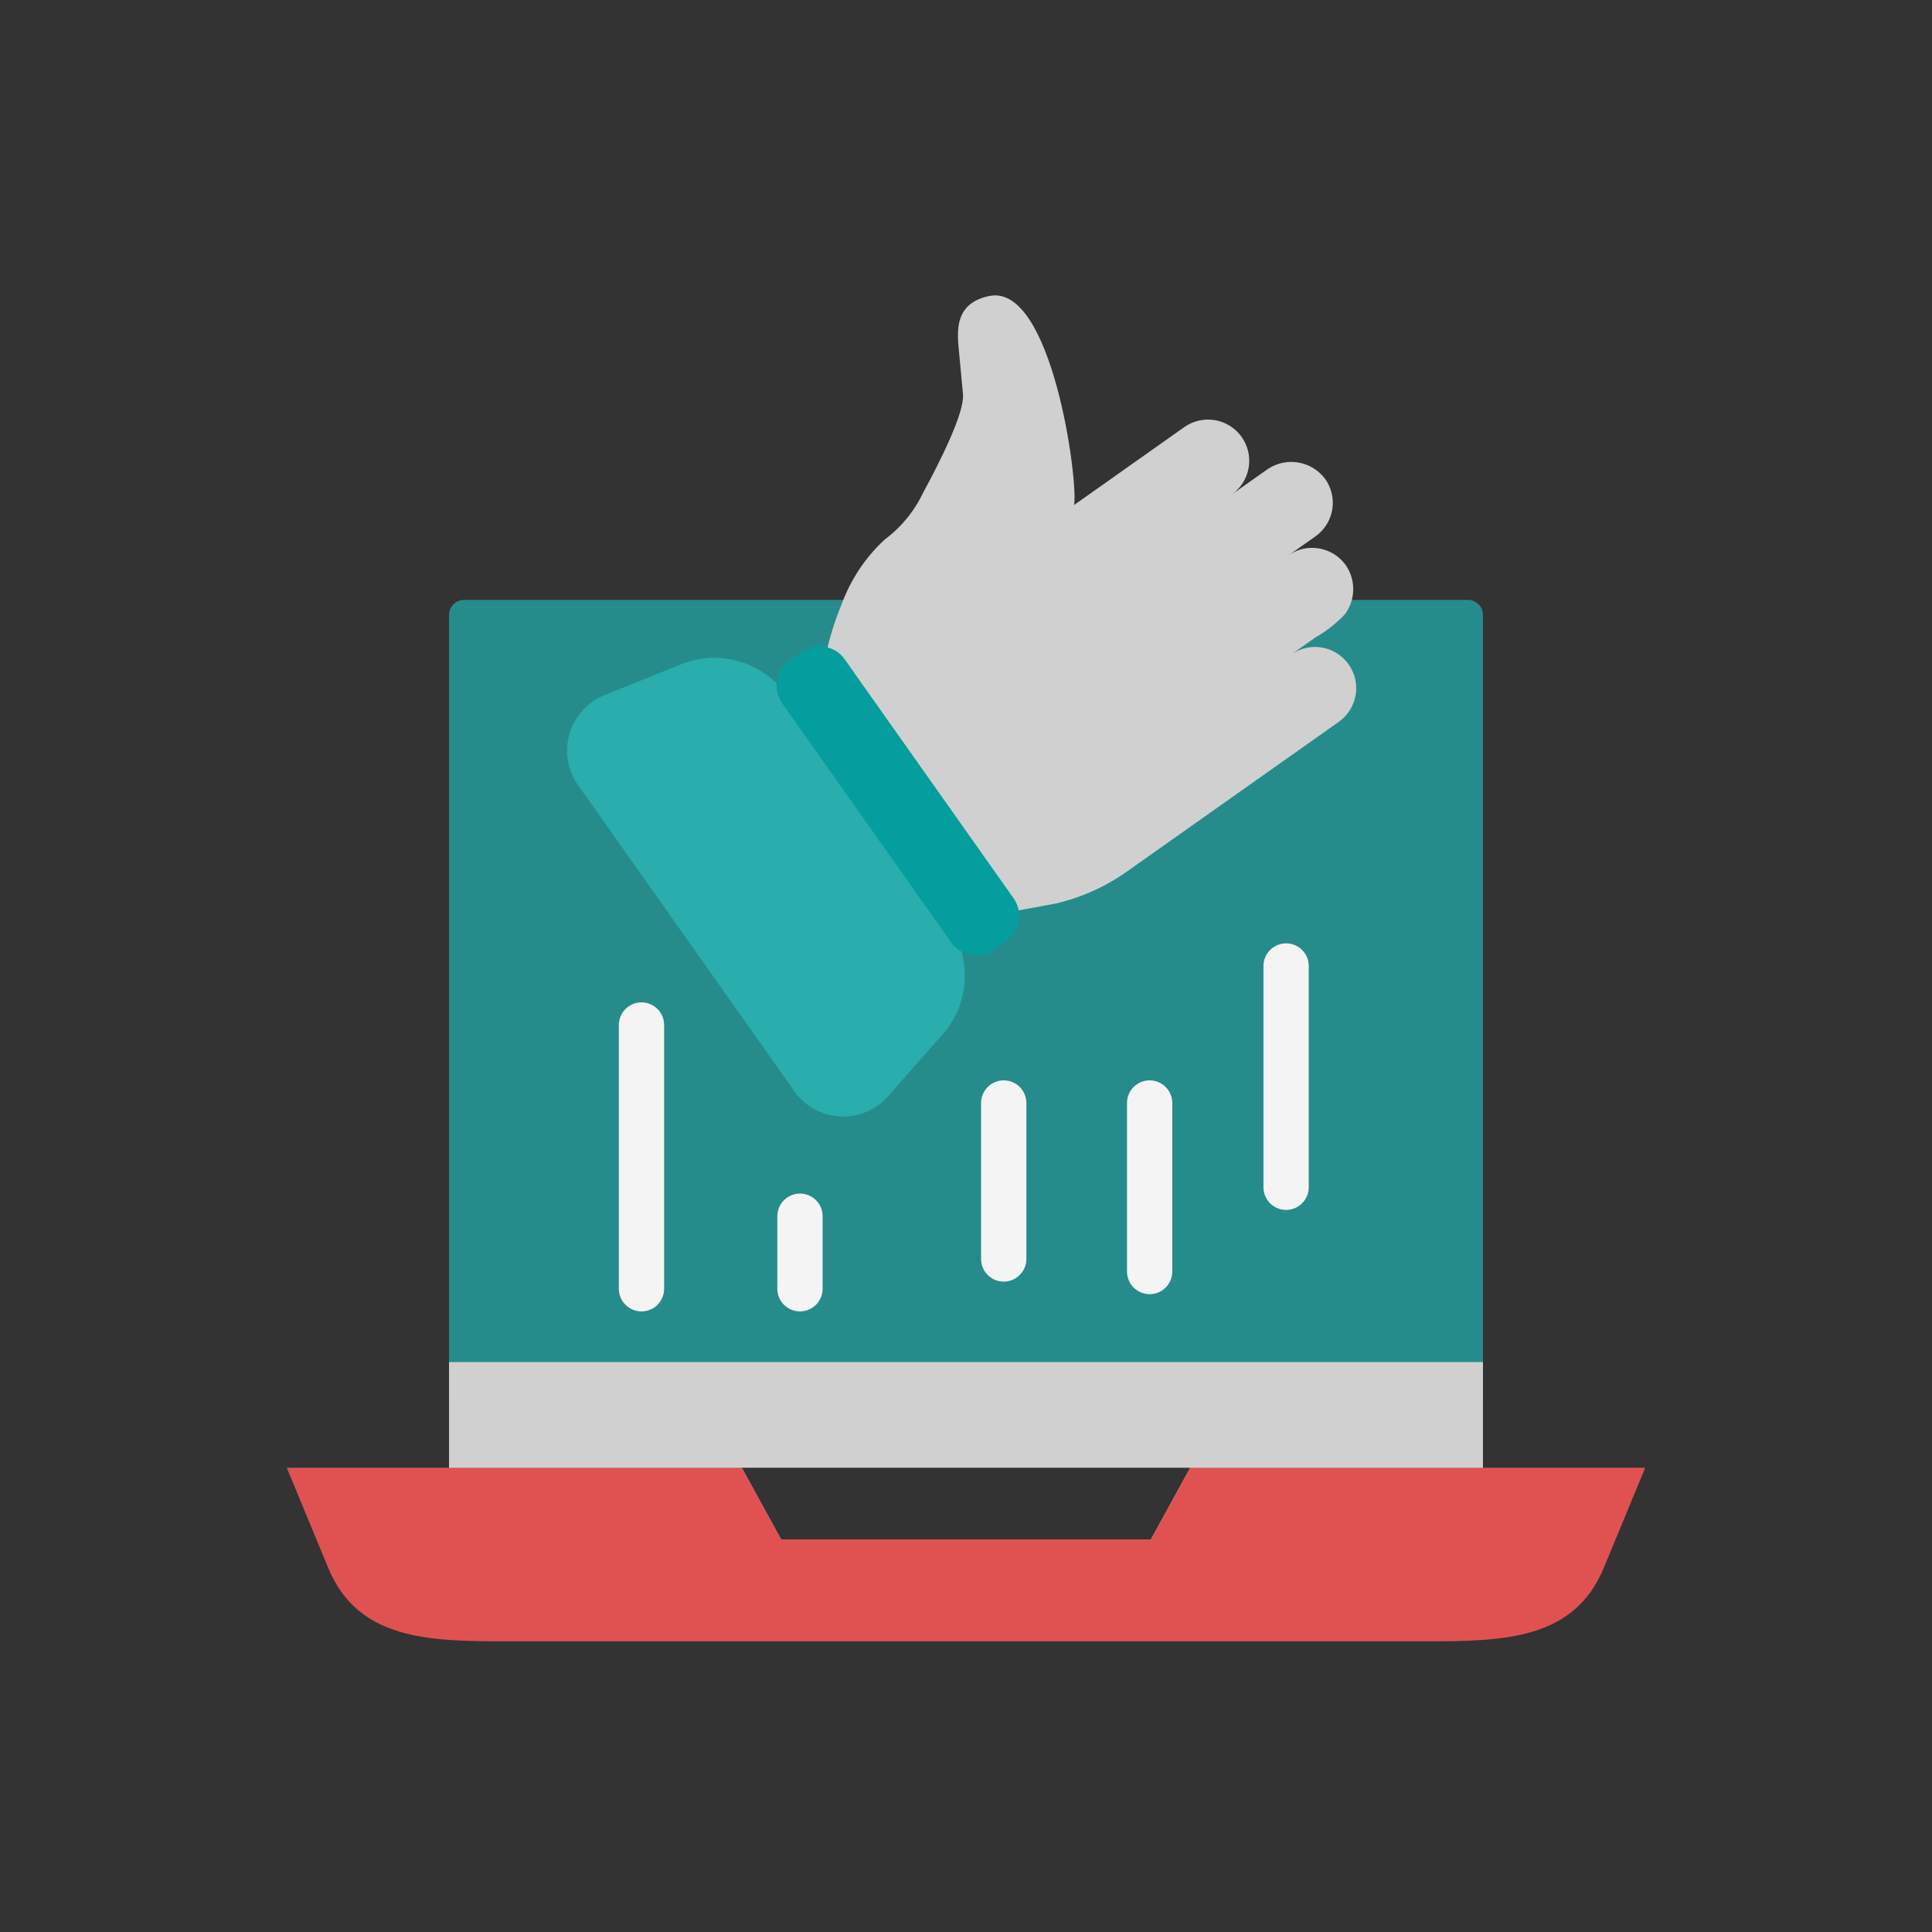
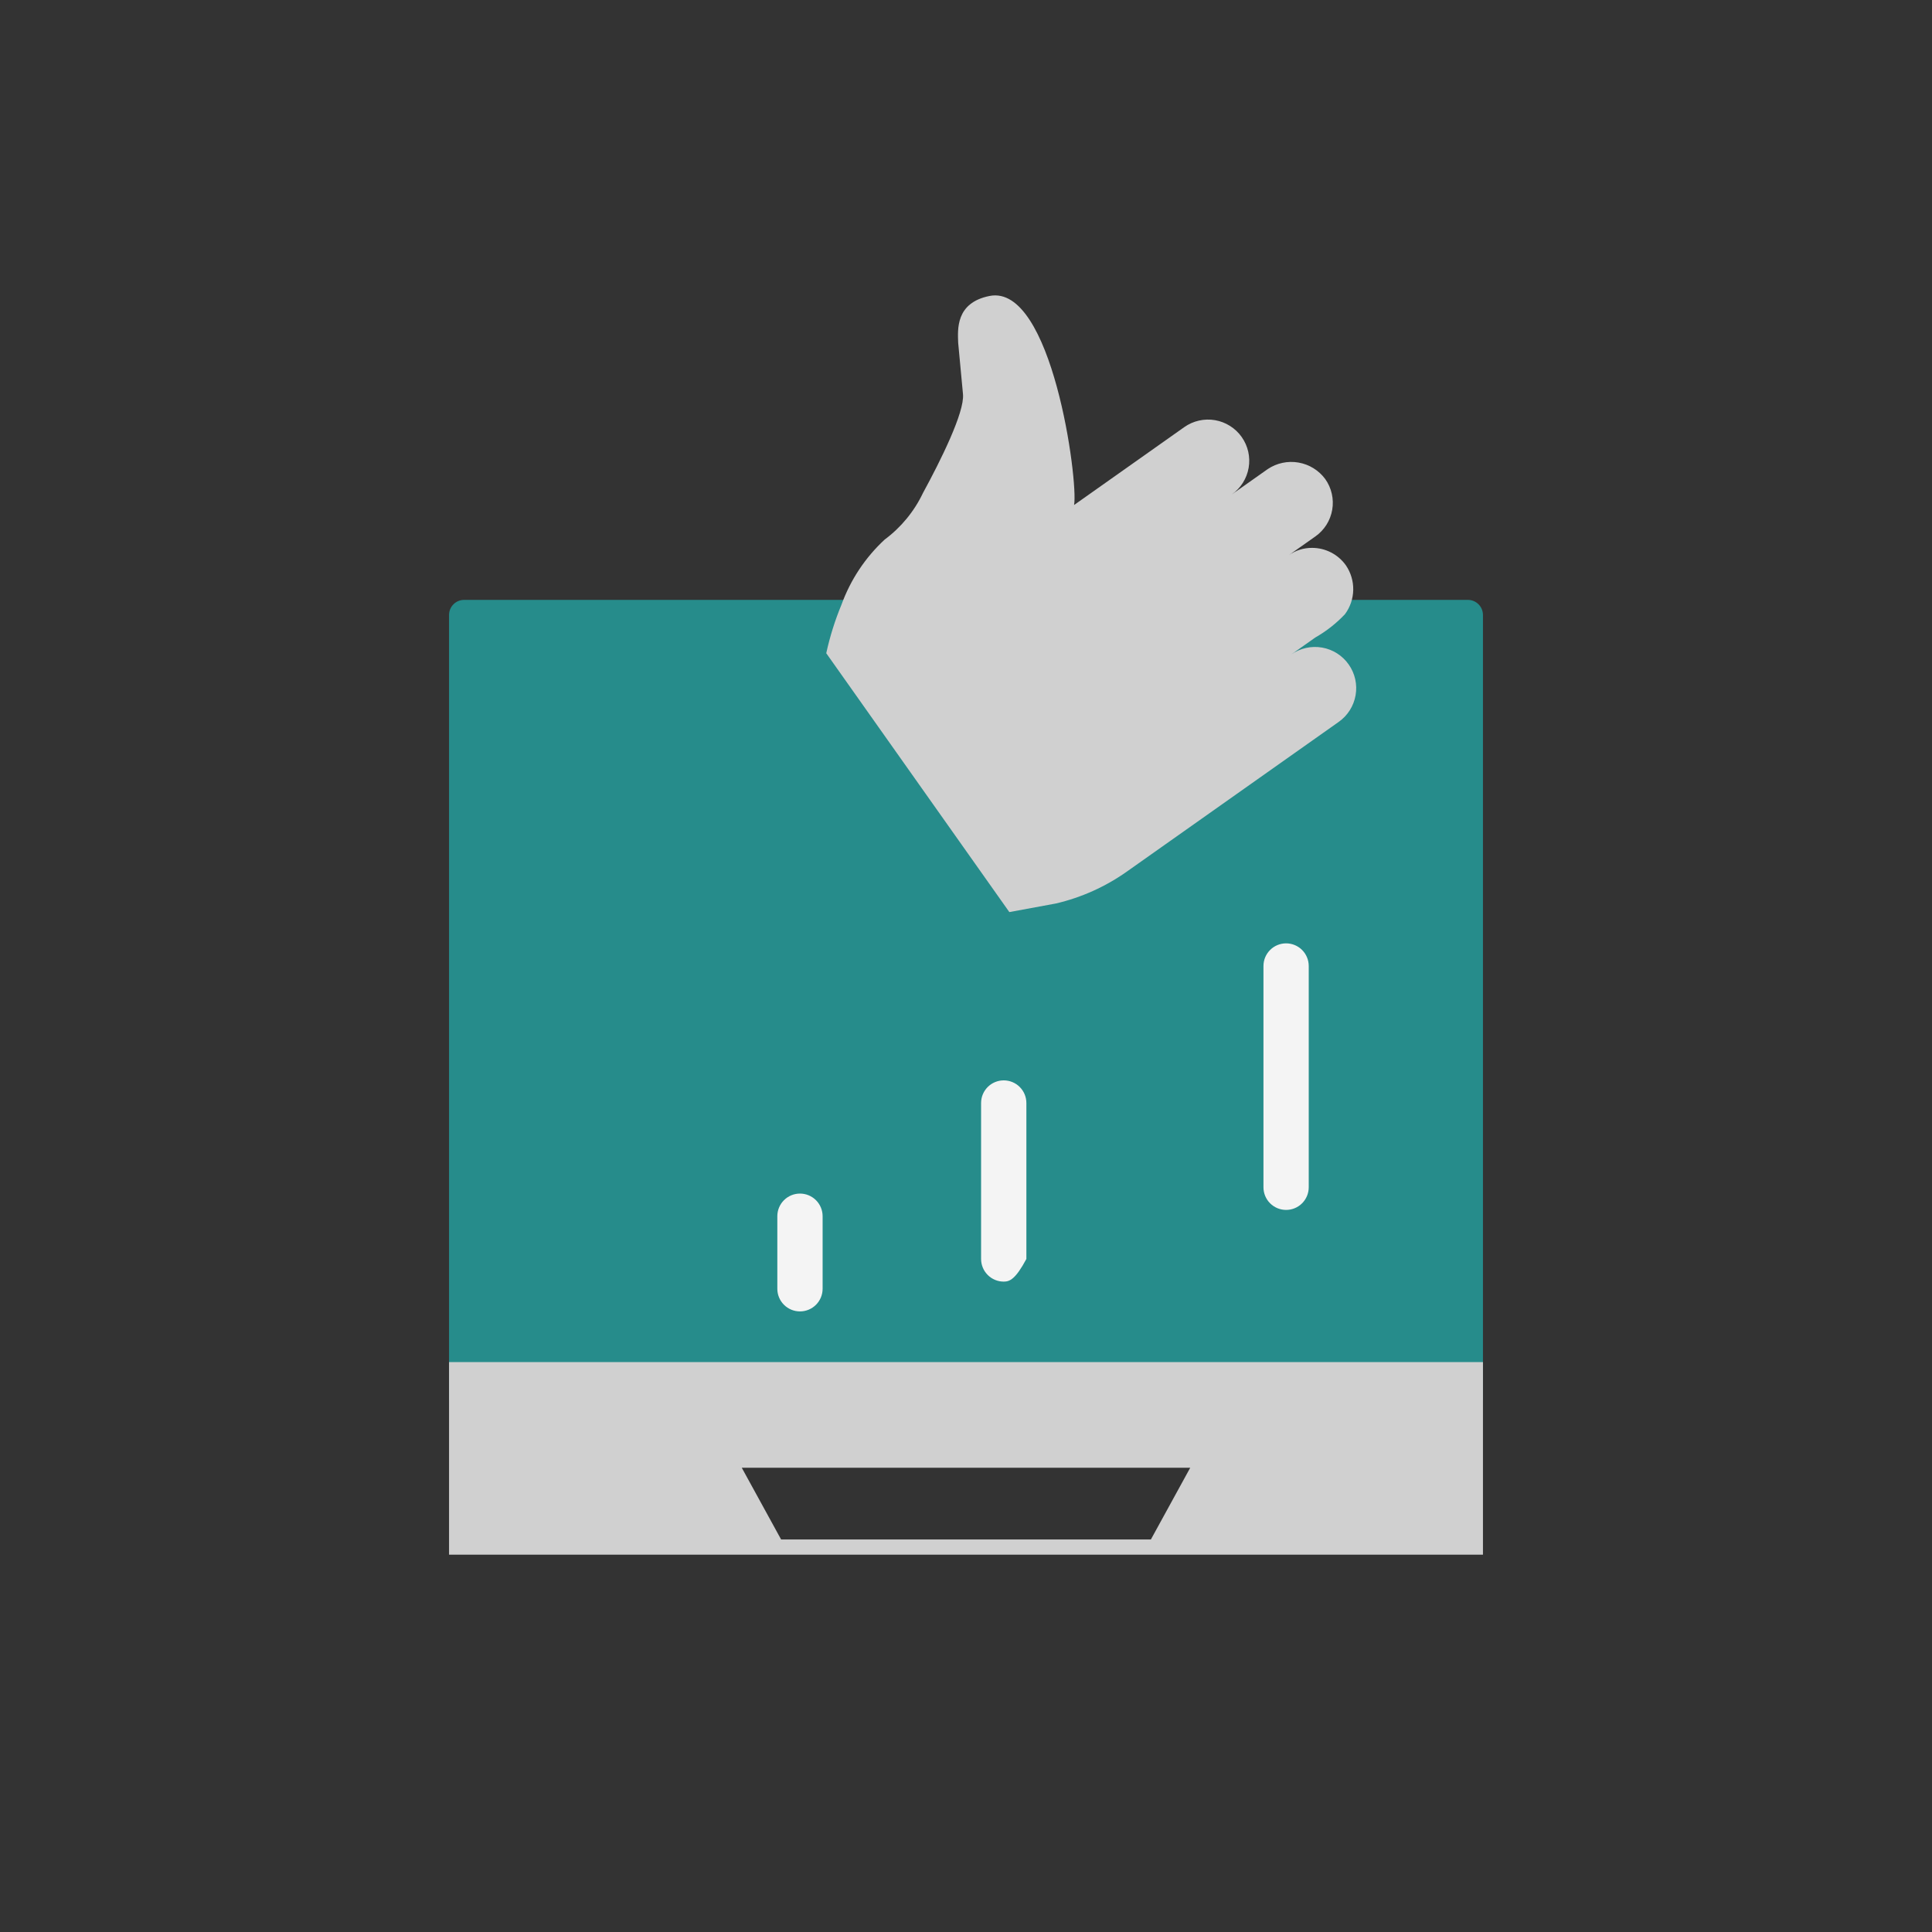
<svg xmlns="http://www.w3.org/2000/svg" width="111" height="111" viewBox="0 0 111 111" fill="none">
  <rect x="0" y="0" width="111" height="111" fill="#333333" stroke="none" />
  <path d="M85.201 35.332V80.432H25.799V35.332C25.799 35.102 25.89 34.881 26.053 34.719C26.215 34.556 26.436 34.465 26.666 34.465H84.334C84.564 34.465 84.784 34.556 84.947 34.719C85.11 34.881 85.201 35.102 85.201 35.332Z" fill="#268C8B" />
  <path d="M73.891 69.514C73.546 69.514 73.215 69.377 72.971 69.133C72.727 68.889 72.59 68.558 72.59 68.213V55.5C72.59 55.155 72.727 54.824 72.971 54.58C73.215 54.336 73.546 54.199 73.891 54.199C74.236 54.199 74.567 54.336 74.81 54.58C75.054 54.824 75.191 55.155 75.191 55.5V68.213C75.191 68.558 75.054 68.889 74.81 69.133C74.567 69.377 74.236 69.514 73.891 69.514Z" fill="#F4F4F4" />
-   <path d="M66.051 74.355C65.706 74.355 65.375 74.218 65.131 73.974C64.887 73.73 64.75 73.4 64.75 73.055V63.371C64.75 63.026 64.887 62.696 65.131 62.452C65.375 62.208 65.706 62.071 66.051 62.071C66.396 62.071 66.727 62.208 66.971 62.452C67.215 62.696 67.352 63.026 67.352 63.371V73.055C67.352 73.4 67.215 73.73 66.971 73.974C66.727 74.218 66.396 74.355 66.051 74.355Z" fill="#F4F4F4" />
-   <path d="M57.668 73.633C57.323 73.633 56.992 73.496 56.748 73.252C56.504 73.008 56.367 72.677 56.367 72.332V63.371C56.367 63.026 56.504 62.696 56.748 62.452C56.992 62.208 57.323 62.071 57.668 62.071C58.013 62.071 58.344 62.208 58.588 62.452C58.832 62.696 58.969 63.026 58.969 63.371V72.332C58.969 72.677 58.832 73.008 58.588 73.252C58.344 73.496 58.013 73.633 57.668 73.633Z" fill="#F4F4F4" />
+   <path d="M57.668 73.633C57.323 73.633 56.992 73.496 56.748 73.252C56.504 73.008 56.367 72.677 56.367 72.332V63.371C56.367 63.026 56.504 62.696 56.748 62.452C56.992 62.208 57.323 62.071 57.668 62.071C58.013 62.071 58.344 62.208 58.588 62.452C58.832 62.696 58.969 63.026 58.969 63.371V72.332C58.344 73.496 58.013 73.633 57.668 73.633Z" fill="#F4F4F4" />
  <path d="M45.961 75.345C45.616 75.345 45.285 75.208 45.041 74.964C44.797 74.72 44.66 74.389 44.66 74.044V69.875C44.66 69.53 44.797 69.2 45.041 68.956C45.285 68.712 45.616 68.575 45.961 68.575C46.306 68.575 46.637 68.712 46.881 68.956C47.125 69.2 47.262 69.53 47.262 69.875V74.044C47.262 74.389 47.125 74.72 46.881 74.964C46.637 75.208 46.306 75.345 45.961 75.345Z" fill="#F4F4F4" />
-   <path d="M36.855 57.59C36.511 57.59 36.18 57.727 35.936 57.971C35.692 58.215 35.555 58.546 35.555 58.891V74.044C35.555 74.389 35.692 74.72 35.936 74.964C36.18 75.208 36.511 75.345 36.855 75.345C37.2 75.345 37.531 75.208 37.775 74.964C38.019 74.72 38.156 74.389 38.156 74.044V58.891C38.156 58.546 38.019 58.215 37.775 57.971C37.531 57.727 37.2 57.59 36.855 57.59Z" fill="#F4F4F4" />
-   <path d="M54.041 59.557L51.126 62.866C50.802 63.267 50.392 63.591 49.926 63.813C49.46 64.035 48.95 64.149 48.434 64.148C47.918 64.147 47.409 64.029 46.944 63.805C46.479 63.58 46.071 63.254 45.749 62.851L33.099 44.949C32.827 44.511 32.657 44.018 32.601 43.505C32.544 42.993 32.604 42.474 32.775 41.988C32.945 41.502 33.223 41.06 33.587 40.695C33.951 40.33 34.392 40.051 34.878 39.879L38.969 38.232C40.026 37.766 41.21 37.67 42.327 37.962C43.445 38.253 44.431 38.913 45.127 39.836L54.579 53.214C55.218 54.177 55.513 55.328 55.415 56.48C55.318 57.631 54.834 58.716 54.041 59.557Z" fill="#29ADAD" />
  <path d="M76.912 41.476L64.762 50.061C63.531 50.936 62.14 51.563 60.669 51.908L57.99 52.402L47.471 37.53C47.679 36.575 47.972 35.641 48.347 34.738C48.864 33.312 49.714 32.031 50.827 31C51.769 30.301 52.526 29.381 53.029 28.321C54.027 26.491 55.423 23.69 55.327 22.649L55.05 19.692C55.027 18.948 54.885 17.394 56.854 17.004C60.441 16.293 61.961 27.653 61.71 29.014L68.04 24.54C68.294 24.36 68.581 24.233 68.884 24.164C69.188 24.096 69.501 24.087 69.808 24.14C70.114 24.193 70.407 24.306 70.67 24.472C70.933 24.638 71.161 24.854 71.34 25.108C71.519 25.362 71.647 25.648 71.716 25.952C71.784 26.255 71.792 26.569 71.739 26.875C71.687 27.181 71.574 27.474 71.408 27.737C71.242 28 71.026 28.228 70.772 28.407L72.836 26.95C73.355 26.603 73.987 26.468 74.603 26.575C75.218 26.681 75.769 27.021 76.14 27.523C76.319 27.776 76.447 28.062 76.516 28.365C76.585 28.668 76.593 28.981 76.541 29.287C76.489 29.593 76.376 29.886 76.211 30.149C76.045 30.411 75.83 30.639 75.576 30.818L74.05 31.893C74.441 31.619 74.908 31.474 75.385 31.477C75.766 31.477 76.141 31.569 76.479 31.744C76.817 31.919 77.108 32.172 77.328 32.483C77.611 32.898 77.758 33.391 77.748 33.894C77.738 34.396 77.572 34.883 77.273 35.287C76.775 35.816 76.2 36.267 75.568 36.627L74.189 37.6C74.703 37.239 75.339 37.097 75.958 37.205C76.577 37.313 77.127 37.663 77.488 38.177C77.85 38.691 77.992 39.328 77.883 39.946C77.775 40.565 77.426 41.115 76.912 41.476Z" fill="#D0D0D0" />
-   <path d="M46.069 37.455L45.365 37.953C44.569 38.516 44.38 39.617 44.942 40.413L54.645 54.139C55.207 54.935 56.308 55.124 57.104 54.562L57.809 54.064C58.605 53.501 58.794 52.4 58.231 51.604L48.529 37.878C47.967 37.082 46.865 36.893 46.069 37.455Z" fill="#049E9E" />
  <path d="M25.799 78.258V89.32H85.201V78.258H25.799ZM66.123 88.447H44.877L42.618 84.328H68.382L66.123 88.447Z" fill="#D0D0D0" />
-   <path d="M68.382 84.328L66.123 88.447H44.877L42.618 84.328H16.477L18.855 90.076C20.564 94.208 24.595 94.3 29.066 94.3H81.934C86.405 94.3 90.432 94.208 92.145 90.076L94.523 84.328H68.382Z" fill="#E05252" />
</svg>